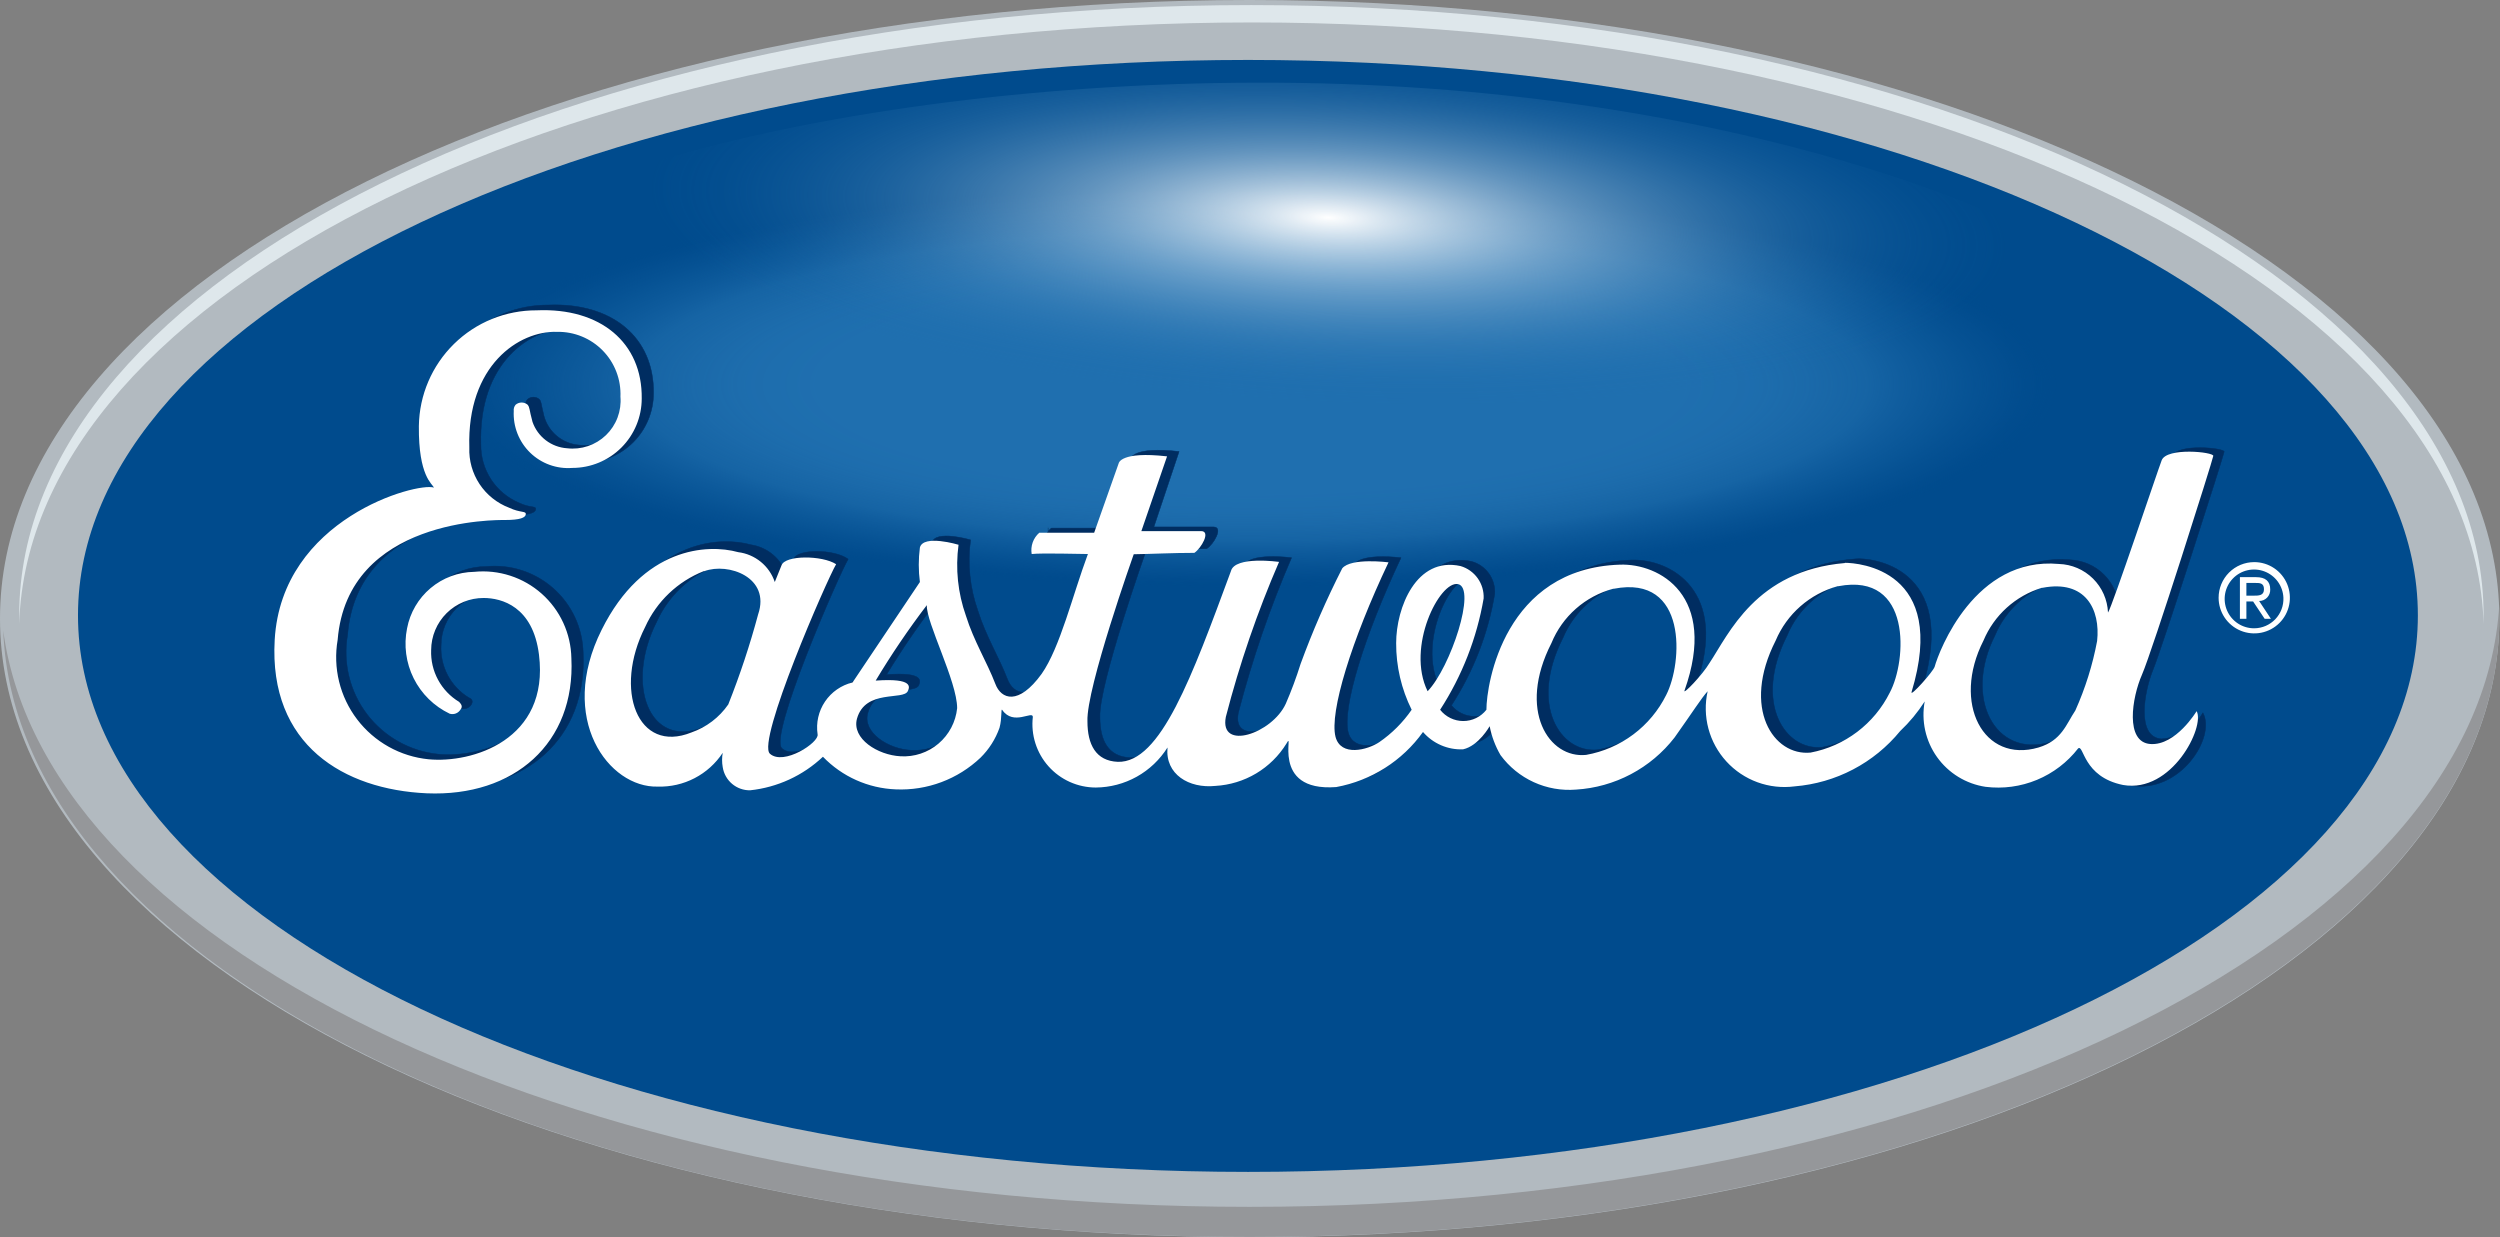
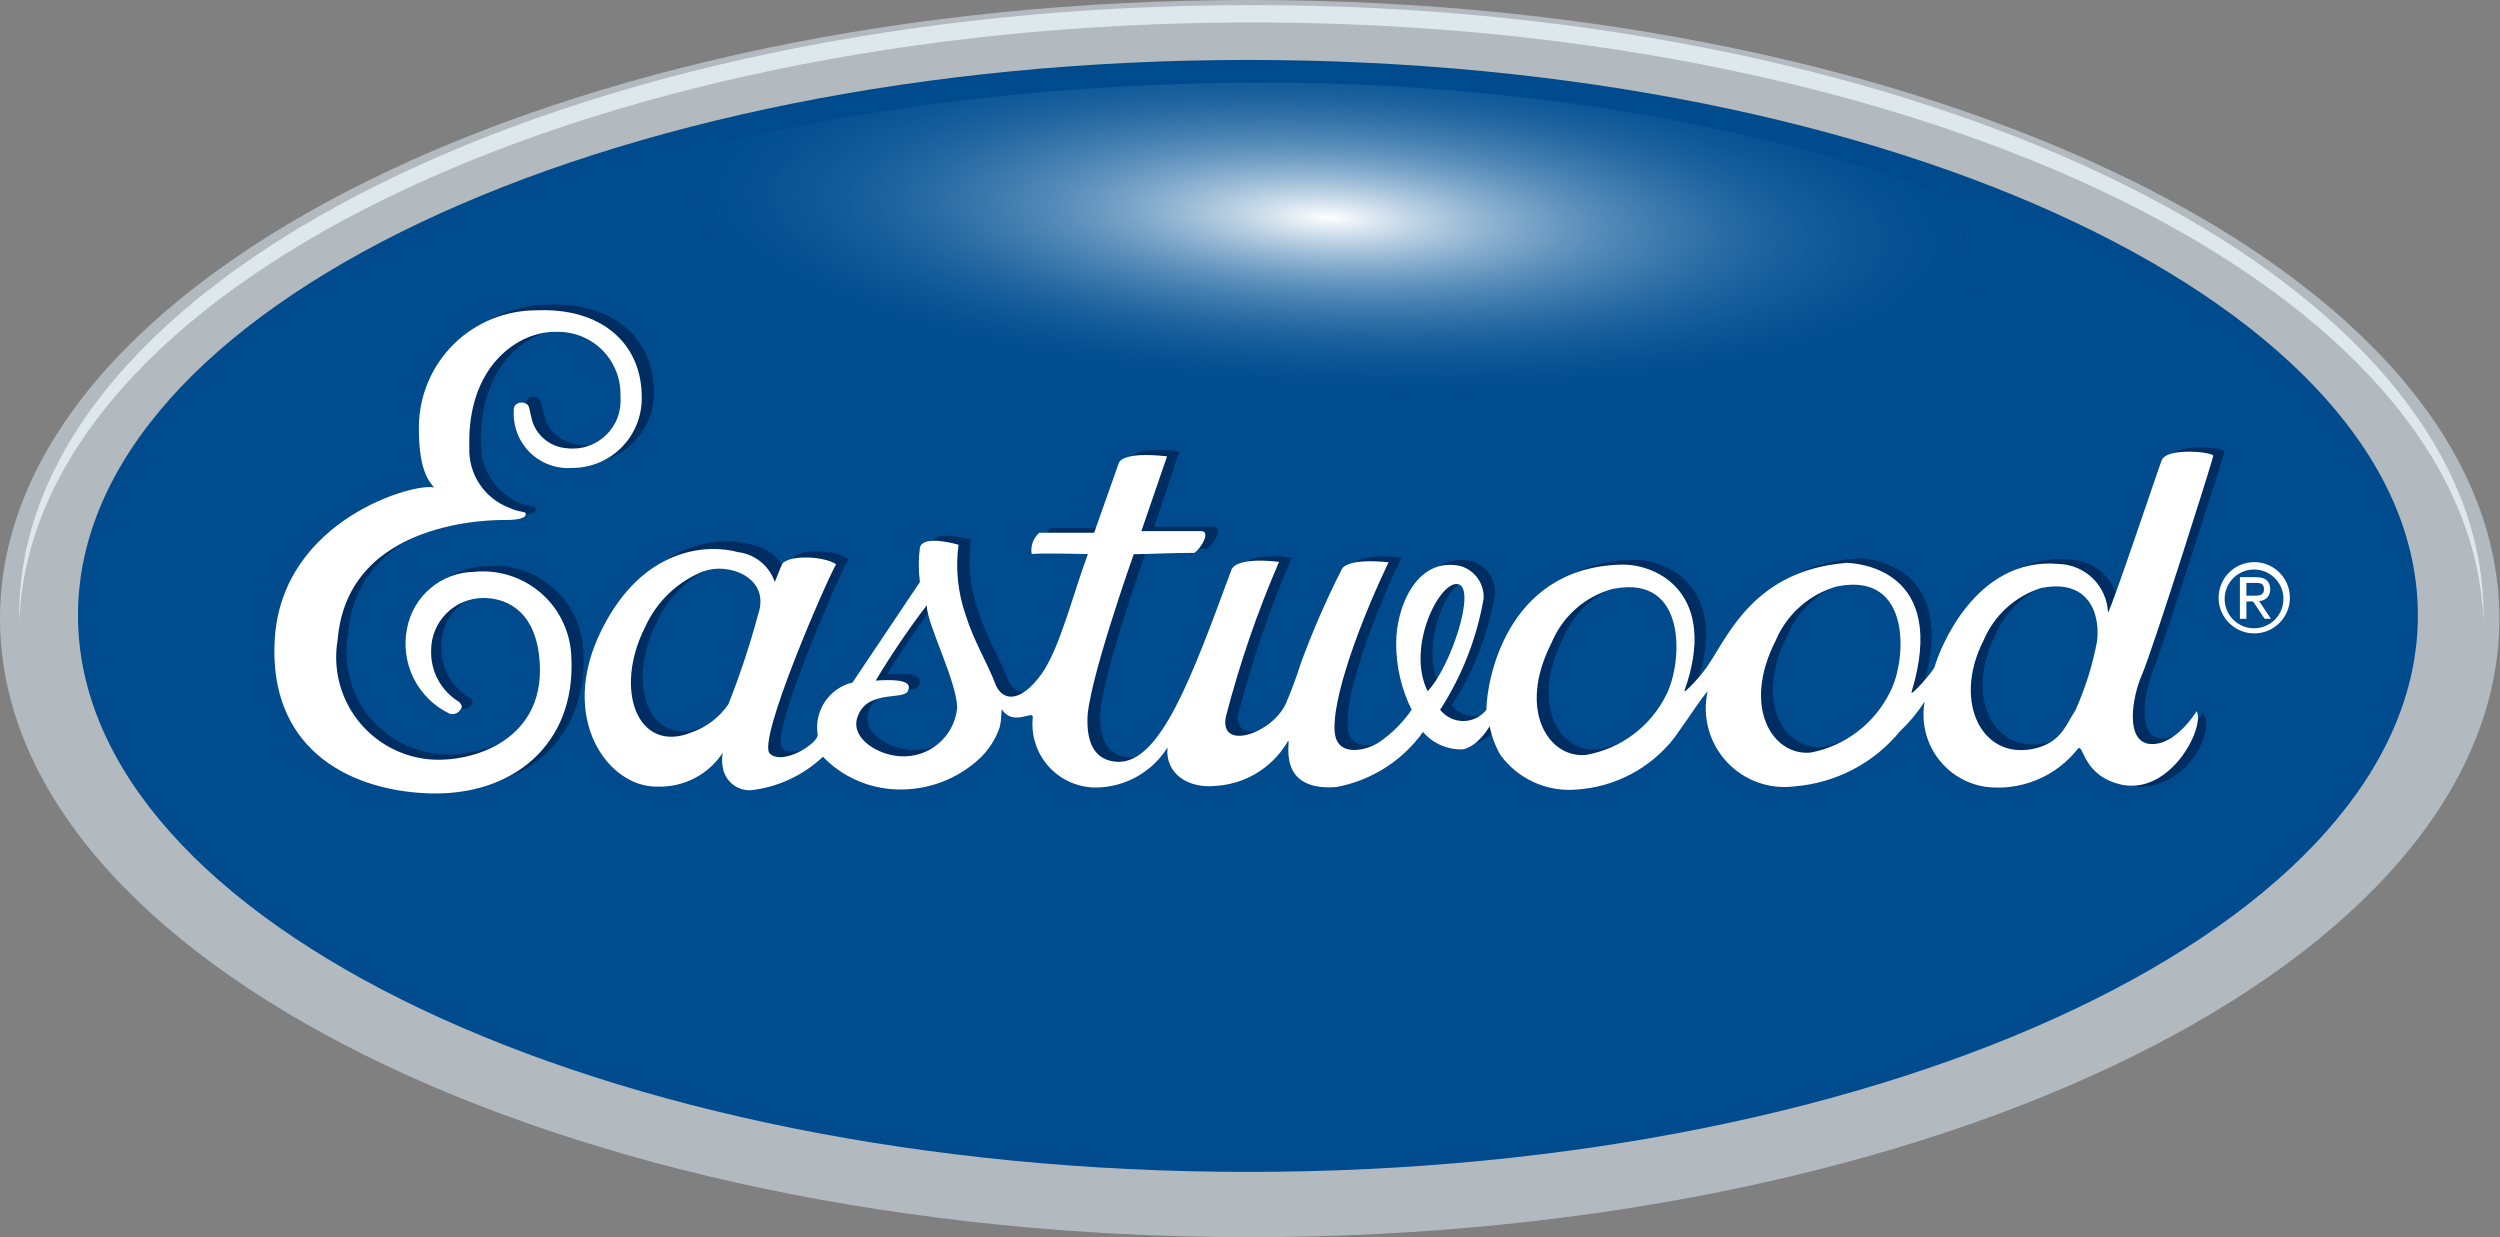
<svg xmlns="http://www.w3.org/2000/svg" width="487" height="241" fill="none">
  <rect width="100%" height="100%" fill="#808080" stroke="none" />
  <path fill="#B2BAC0" d="M486.869 120.5c0 66.539-108.915 120.5-243.435 120.5C108.914 241 0 186.903 0 120.5 0 54.096 109.23 0 243.434 0c134.205 0 243.435 53.916 243.435 120.5z" />
-   <path fill="#95979A" d="M243.434 235.094c-128.93 0-234.418-49.588-242.803-112.25C3.201 188.301 110.582 240.955 243.434 240.955c134.385 0 243.435-54.097 243.435-120.5v-2.885c-3.516 65.186-111.169 117.524-243.435 117.524z" />
  <path fill="#DEE7EB" d="M243.84 4.373c131.41 0 238.115 52.293 239.963 117.209v-1.713C483.803 54.232 376.332.992 243.75.992S3.742 54.187 3.742 119.824v1.713C5.68 56.666 112.386 4.373 243.84 4.373z" />
  <path fill="#004B8D" d="M471 119.869c0 59.867-102.017 108.418-227.881 108.418-125.865 0-227.927-48.551-227.927-108.418 0-59.867 102.062-108.193 227.927-108.193C368.983 11.676 471 60.002 471 119.869z" />
-   <path fill="url(#paint0_radial)" d="M471 119.869c0 59.867-102.017 108.418-227.881 108.418-125.865 0-227.927-48.551-227.927-108.418 0-59.867 102.062-108.193 227.927-108.193C368.983 11.676 471 60.002 471 119.869z" />
  <path fill="url(#paint1_radial)" d="M427.182 74.383c-1.082 21.278-72.76 39.22-162.289 34.531-89.53-4.688-177.166-31.556-175.814-52.969 1.352-21.413 91.243-43.908 180.863-39.22 89.62 4.688 158.322 36.425 157.24 57.658z" />
  <path fill="#002D61" stroke="#002D61" stroke-linecap="round" stroke-linejoin="round" stroke-width=".09" d="M91.829 137.225c-.214.349-.54.615-.925.755-.385.139-.806.143-1.194.011-3.04-1.45-5.507-3.876-7.01-6.89-1.503-3.014-1.955-6.444-1.285-9.744.587-3.088 2.231-5.876 4.649-7.883 2.419-2.007 5.461-3.109 8.604-3.117 2.366-.23 4.754.031 7.015.766 2.26.736 4.345 1.93 6.122 3.509 1.777 1.578 3.21 3.507 4.207 5.665.998 2.158 1.539 4.498 1.59 6.875.811 16.59-11.135 27.048-28.175 26.372-16.139-.766-30.79-9.422-29.618-29.933 1.352-23.668 27.724-28.762 31.015-27.68-2.341-4.264-3.361-9.129-2.93-13.975.071-6.026 2.525-11.78 6.824-16.003 4.299-4.223 10.095-6.574 16.122-6.537 12.397-.496 20.602 6.311 20.466 17.176 0 3.587-1.425 7.027-3.961 9.563-2.536 2.536-5.976 3.961-9.563 3.961-1.5.117-3.009-.087-4.425-.598-1.415-.511-2.706-1.319-3.785-2.368-1.079-1.049-1.922-2.317-2.473-3.717-.551-1.401-.797-2.903-.722-4.406-.028-.217-.01-.437.052-.646.062-.209.167-.404.308-.571.323-.288.74-.448 1.173-.448.432 0 .849.159 1.172.448.45.586.27.857.901 3.291.423 1.502 1.291 2.841 2.49 3.839 1.199.998 2.673 1.609 4.227 1.751 1.38.173 2.781.035 4.1-.403 1.32-.438 2.525-1.165 3.528-2.129 1.002-.964 1.777-2.139 2.266-3.44.49-1.301.683-2.696.565-4.081.068-1.649-.202-3.295-.792-4.836-.591-1.541-1.49-2.946-2.642-4.127-1.152-1.182-2.533-2.116-4.059-2.745-1.526-.629-3.164-.941-4.814-.914-7.438-.226-17.672 6.537-17.176 22.54-.038 2.426.65 4.808 1.975 6.84 1.325 2.032 3.228 3.622 5.464 4.565 2.163 1.037 3.29.541 3.245 1.217-.045.676-1.127 1.127-4.012 1.127-1.623 0-30.7-.406-32.638 23.352-.465 2.7-.37 5.467.28 8.129.65 2.662 1.841 5.162 3.498 7.344 1.658 2.182 3.747 3.999 6.137 5.339 2.39 1.34 5.03 2.174 7.757 2.449 8.43.812 23.622-3.696 21.549-20.376-1.172-9.377-7.303-11.045-10.774-11.045-1.338-.006-2.664.252-3.902.758-1.238.507-2.365 1.252-3.315 2.194-.95.942-1.706 2.062-2.223 3.296-.517 1.234-.787 2.557-.793 3.895-.116 2.043.326 4.079 1.279 5.89s2.381 3.328 4.131 4.389c.676.27.811.721.496 1.307zm112.34-29.888v-4.508 4.508zm157.331 1.532c2.615-.27 20.241 1.263 12.983 25.2-.315.947 4.193-4.012 4.508-5.004.857-3.11 7.844-21.458 24.209-20.015 2.491.088 4.857 1.111 6.628 2.865 1.771 1.754 2.817 4.111 2.929 6.602.766-.947 9.737-27.95 10.413-29.663 1.037-2.525 10.188-1.578 10.098-.857-.09.721-12.081 38.138-13.839 42.421-1.759 4.282-3.336 13.163 1.622 13.524 1.662-.114 3.27-.64 4.678-1.529 1.409-.889 2.574-2.114 3.392-3.565 2.614 4.778-4.508 15.823-14.065 14.155-7.799-1.352-8.16-10.955-9.287-10.008-1.127.947-5.815 11.135-16.725 9.467-12.171-1.803-12.216-15.778-11.901-19.159-1.274 1.715-2.793 3.234-4.508 4.508-1.848 1.352-8.205 14.02-20.647 14.381-2.58.135-5.157-.322-7.533-1.338-2.375-1.016-4.487-2.562-6.171-4.521-1.685-1.959-2.898-4.278-3.547-6.779-.649-2.501-.715-5.118-.195-7.649-2.029 1.879-3.857 3.964-5.455 6.222-2.569 3.381-9.602 13.884-19.745 14.425-2.819.226-5.649-.272-8.221-1.448s-4.801-2.989-6.475-5.269c-1.041-1.668-1.803-3.495-2.254-5.409 0 0-2.119 3.831-5.184 4.282-4.508.676-9.017-4.508-9.017-4.508-1.803 2.389-7.122 11.406-15.507 12.037-13.164.991-9.332-12.893-11.09-9.693-1.121 2.496-2.884 4.65-5.11 6.242-2.225 1.592-4.833 2.565-7.558 2.82-1.292-.067-2.558-.396-3.72-.966-1.162-.571-2.196-1.372-3.039-2.354s-1.478-2.126-1.866-3.36c-.388-1.235-.521-2.536-.391-3.824-.586.721-4.913 10.864-14.155 10.864-1.743-.001-3.467-.37-5.057-1.085-1.59-.715-3.011-1.758-4.169-3.061-1.159-1.303-2.028-2.836-2.551-4.499-.523-1.663-.688-3.418-.485-5.149 0-1.263-3.787 1.848-5.95-1.308-.227-.215-.506-.366-.81-.437-.304-.072-.621-.061-.919.031-.299.091-.567.261-.778.491-.211.23-.358.512-.424.817-.219 2.349-.975 4.616-2.209 6.627-4.262 4.206-9.73 6.979-15.642 7.934-5.704-.492-11.006-3.135-14.832-7.393-6.897 5.454-10.819 7.483-13.524 7.573-1.283.025-2.532-.42-3.511-1.249-.979-.83-1.622-1.989-1.809-3.259 0-1.533-1.036-4.508-1.036-4.508-1.338 2.208-3.224 4.033-5.475 5.297-2.252 1.264-4.792 1.924-7.373 1.916-9.512.27-18.033-12.082-9.557-29.438 8.069-16.138 20.646-16.815 26.642-15.147 1.616.245 3.13.942 4.367 2.011 1.237 1.069 2.145 2.466 2.621 4.03l1.307-3.246c.676-2.028 7.934-1.983 10.639 0-1.803 3.066-15.553 34.487-12.893 36.876 2.66 2.389 9.647-2.164 9.286-3.742-.345-2.236.164-4.52 1.425-6.4 1.261-1.879 3.182-3.215 5.383-3.743l13.118-19.474c-.29-2.23-.29-4.488 0-6.717.676-2.57 7.528-.541 7.528-.541-.626 4.662-.132 9.407 1.443 13.839 1.533 4.914 4.102 9.016 5.725 13.254 1.127 3.02 4.508 4.508 9.016-1.938 3.607-5.14 5.996-15.328 9.016-23.307h-10.954c-.128-.761-.058-1.542.202-2.268.261-.726.703-1.373 1.286-1.879h10.684l4.778-13.524s.316-2.434 9.422-1.397l-4.914 14.696h11.631c1.983 0 0 3.426-1.352 4.238-4.148 0-8.566.27-11.766.315 0 0-9.287 26.147-9.017 32.503 0 4.508 1.578 7.709 5.906 7.889 8.34.316 14.426-16.589 22.044-37.146.722-2.975 9.377-1.803 9.377-1.803-4.23 9.786-7.696 19.884-10.368 30.204-1.308 6.717 9.016 3.246 11.675-2.57 1.107-2.528 2.07-5.117 2.886-7.754 2.314-6.398 5.024-12.646 8.114-18.708 1.713-2.119 9.016-1.172 9.016-1.172-7.168 15.192-11.495 29.257-10.278 34.036 1.037 3.877 6.221 2.524 8.52 1.036 2.359-1.747 4.389-3.899 5.996-6.356-2.005-4.033-3.04-8.479-3.021-12.983 0-6.852 3.922-16.905 12.533-15.012 1.359.379 2.548 1.212 3.368 2.36.82 1.148 1.222 2.543 1.14 3.951-1.291 7.745-4.16 15.141-8.43 21.729.545.669 1.232 1.209 2.012 1.579.78.371 1.632.563 2.496.563.863 0 1.715-.192 2.495-.563.78-.37 1.467-.91 2.013-1.579 0-5.139 3.561-27.544 26.011-28.31 7.619-.271 19.159 5.995 12.578 24.523-.361.947 3.471-3.02 4.868-5.319 3.607-5.906 8.926-18.167 26.282-19.43zm-172.928 28.04c0-5.184-6.086-16.77-5.906-20.015-3.588 4.65-6.914 9.496-9.963 14.516 7.393-.541 6.582 1.307 6.266 2.073-.811 1.849-8.294-.451-9.917 5.41-1.082 3.832 4.057 7.077 8.475 7.258 2.674.168 5.311-.698 7.366-2.417 2.055-1.72 3.372-4.163 3.679-6.825zm97.644-24.118c-3.516-.721-10.098 12.217-5.861 20.873 4.328-4.689 9.422-20.287 5.861-20.873zm30.294.857c-2.676.742-5.149 2.081-7.234 3.916-2.084 1.835-3.726 4.118-4.803 6.678-6.717 13.208-.45 22.54 6.762 21.819 3.303-.625 6.415-2.01 9.09-4.044 2.676-2.034 4.842-4.662 6.328-7.677 3.246-6.176 4.238-23.487-10.143-20.692v0zm43.728-.451c-2.691.707-5.182 2.027-7.278 3.857-2.096 1.83-3.74 4.121-4.804 6.692-6.717 13.208-.405 22.54 6.807 21.819 3.296-.627 6.402-2.007 9.077-4.032 2.674-2.026 4.844-4.642 6.341-7.644 3.201-6.221 4.238-23.487-10.143-20.512v-.18zm39.761.27c-2.532.775-4.863 2.097-6.826 3.873-1.963 1.777-3.512 3.964-4.534 6.406-6.222 12.262 0 23.983 10.729 20.827 4.508-1.352 5.364-4.508 7.168-7.168 1.931-4.329 3.353-8.867 4.237-13.524.541-5.996-2.389-12.036-10.774-10.504v.09zm-260.655-3.2c-5.075 1.97-9.171 5.856-11.406 10.819-6.221 12.262-1.487 24.839 9.016 20.602 2.955-1.016 5.511-2.941 7.304-5.5 2.275-5.708 4.202-11.55 5.77-17.491 2.254-7.303-6.086-10.188-10.684-8.43v0z" />
  <path fill="#fff" d="M89.71 138.217c-.213.351-.537.622-.92.769-.384.147-.805.162-1.198.042-3.04-1.451-5.507-3.876-7.01-6.89-1.503-3.014-1.955-6.444-1.285-9.745.581-3.057 2.198-5.821 4.58-7.825 2.382-2.004 5.381-3.125 8.493-3.174 2.367-.237 4.758.019 7.022.752 2.264.733 4.351 1.927 6.13 3.507s3.211 3.511 4.206 5.672c.996 2.161 1.532 4.505 1.576 6.884.812 16.544-11.134 27.048-28.175 26.327-16.094-.722-30.79-9.377-29.618-29.889 1.352-23.667 27.724-30.744 31.015-29.663-.316-.766-3.02-2.209-2.93-11.991.083-6.022 2.54-11.769 6.837-15.99 4.297-4.221 10.086-6.575 16.109-6.551 12.443-.541 20.602 6.311 20.467 17.176 0 3.587-1.425 7.027-3.961 9.563-2.536 2.536-5.976 3.961-9.563 3.961-1.501.117-3.009-.087-4.425-.598-1.415-.511-2.706-1.319-3.785-2.368-1.079-1.049-1.922-2.317-2.473-3.717-.551-1.401-.798-2.903-.723-4.406-.027-.217-.009-.437.053-.646.062-.209.167-.404.308-.571.327-.279.742-.433 1.172-.433.43 0 .846.153 1.172.433.451.586.271.857.947 3.336.492 1.421 1.391 2.666 2.585 3.58 1.195.914 2.632 1.456 4.132 1.559 1.376.166 2.772.023 4.086-.419 1.314-.441 2.513-1.17 3.51-2.132.998-.963 1.768-2.135 2.255-3.433.488-1.298.68-2.688.563-4.069.067-1.649-.202-3.295-.793-4.836-.59-1.541-1.489-2.946-2.641-4.127-1.152-1.182-2.534-2.116-4.059-2.745-1.526-.629-3.164-.941-4.814-.914-7.439-.271-17.627 6.537-17.131 22.54-.098 2.52.598 5.006 1.989 7.11 1.391 2.103 3.408 3.716 5.765 4.611 2.209 1.037 3.291.586 3.246 1.262-.045.676-1.127 1.127-4.013 1.127-1.623 0-30.7-.406-32.638 23.351-.465 2.704-.369 5.475.284 8.14.653 2.664 1.847 5.166 3.51 7.348 1.662 2.183 3.756 4 6.152 5.337 2.396 1.338 5.041 2.167 7.771 2.437 8.385.811 23.577-3.697 21.503-20.376-1.172-9.422-7.303-11.045-10.774-11.045-1.338-.006-2.664.252-3.902.758-1.238.507-2.365 1.252-3.315 2.194-.95.942-1.706 2.062-2.223 3.296-.517 1.233-.787 2.557-.793 3.895-.079 2.017.386 4.019 1.346 5.795.96 1.777 2.379 3.263 4.109 4.303.451.496.721.902.271 1.488zm112.34-29.844v-4.508 4.508zm157.331 1.263c2.615 0 20.241 1.307 12.983 25.2-.27.991 4.193-3.967 4.508-4.959.857-3.111 7.844-21.504 24.209-20.016 2.494.078 4.867 1.097 6.64 2.854 1.773 1.756 2.815 4.119 2.917 6.613.766-.992 9.782-27.95 10.458-29.663.992-2.57 10.143-1.623 10.053-.857-.09.766-11.901 38.093-13.885 42.6-1.983 4.509-3.336 13.164 1.623 13.525 4.959.36 9.016-6.402 9.016-6.402 1.668 3.021-4.823 16.049-14.335 14.381-7.844-1.578-7.619-7.979-8.746-7.123-2.099 2.703-4.865 4.814-8.026 6.126-3.162 1.312-6.609 1.78-10.006 1.357-1.885-.282-3.694-.942-5.319-1.938-1.625-.997-3.033-2.311-4.139-3.863-1.106-1.552-1.889-3.311-2.301-5.173-.412-1.861-.445-3.786-.097-5.66-1.351 2.111-2.956 4.049-4.779 5.77-2.526 3.086-5.648 5.63-9.18 7.481-3.533 1.851-7.402 2.971-11.376 3.293-2.444.32-4.928.046-7.243-.799-2.315-.844-4.392-2.234-6.055-4.053-1.664-1.818-2.864-4.01-3.5-6.391-.636-2.38-.688-4.879-.153-7.285-1.262 1.398-2.795 3.877-6.446 9.016-2.295 2.96-5.196 5.395-8.508 7.144-3.311 1.75-6.958 2.772-10.696 2.999-2.819.226-5.649-.272-8.222-1.448-2.572-1.175-4.801-2.989-6.475-5.269-1.017-1.746-1.733-3.651-2.118-5.635 0 0-2.119 3.832-5.185 4.508-1.47.06-2.935-.213-4.285-.799-1.351-.585-2.552-1.468-3.513-2.582-4.03 5.635-10.092 9.483-16.906 10.73-13.163.991-7.934-11.631-9.692-8.476-1.471 2.389-3.498 4.387-5.907 5.824-2.41 1.436-5.132 2.269-7.933 2.426-5.139.541-9.827-2.254-9.331-7.483-1.486 2.37-3.546 4.327-5.988 5.69-2.443 1.363-5.19 2.089-7.987 2.109-1.739-.002-3.459-.371-5.045-1.082-1.587-.712-3.006-1.751-4.163-3.049-1.158-1.298-2.028-2.826-2.554-4.483-.527-1.658-.697-3.408-.5-5.136 0-1.307-3.787 1.803-5.951-1.352-.315-.451 0 1.533-.541 3.471-.775 2.194-2.039 4.183-3.696 5.815-2.195 2.085-4.787 3.706-7.622 4.767-2.834 1.061-5.854 1.54-8.878 1.409-5.377-.205-10.465-2.482-14.2-6.356-3.888 3.678-8.878 5.975-14.2 6.537-1.281.015-2.525-.433-3.502-1.261-.977-.828-1.623-1.981-1.818-3.247-.166-.925-.166-1.871 0-2.795-1.375 2.086-3.261 3.786-5.478 4.938-2.217 1.152-4.692 1.718-7.19 1.643-9.511.271-19.609-13.163-10.909-30.564 8.024-16.094 20.602-16.77 26.598-15.102 1.613.202 3.137.855 4.397 1.884 1.26 1.028 2.204 2.391 2.725 3.931l1.308-3.245c.676-2.029 7.934-1.984 10.639-.226-1.804 3.066-15.553 34.532-12.893 36.921 2.659 2.389 9.647-2.209 9.286-3.787-.333-2.229.181-4.503 1.441-6.372 1.26-1.869 3.175-3.198 5.366-3.726l13.119-19.565c-.291-2.229-.291-4.487 0-6.717.676-2.614 7.528-.541 7.528-.541-.627 4.663-.132 9.407 1.443 13.84 1.532 4.914 4.102 9.016 5.725 13.254 1.127 3.02 4.508 4.282 9.016-1.939 3.606-5.139 6.041-15.372 9.016-23.351-1.262 0-9.016-.226-10.954 0-.128-.761-.058-1.542.202-2.268.261-.726.703-1.374 1.285-1.88h10.684l4.779-13.524s.315-2.389 9.422-1.353l-5.004 14.561h11.63c1.984 0 0 3.381-1.307 4.237-4.192 0-8.565.226-11.811.271 0 0-9.287 26.146-9.016 32.548 0 4.508 1.623 7.708 5.905 7.889 8.34.27 14.471-16.635 22.045-37.146.766-3.021 9.376-1.804 9.376-1.804-4.236 9.783-7.703 19.882-10.368 30.204-1.307 6.717 9.016 3.246 11.676-2.569 1.099-2.532 2.062-5.12 2.885-7.754 2.329-6.363 5.039-12.581 8.114-18.618 1.713-2.119 9.017-1.173 9.017-1.173-7.213 15.193-11.541 29.213-10.324 33.991 1.037 3.922 6.221 2.57 8.52 1.037 2.47-1.702 4.609-3.841 6.312-6.311-2.005-4.033-3.04-8.479-3.021-12.983 0-6.898 3.922-16.906 12.533-15.012 1.35.393 2.53 1.229 3.347 2.374.818 1.145 1.227 2.532 1.161 3.937-1.328 7.727-4.211 15.104-8.476 21.684.536.684 1.22 1.237 2.001 1.617.781.381 1.639.579 2.508.579.868 0 1.726-.198 2.507-.579.781-.38 1.465-.933 2.001-1.617 0-5.094 3.561-27.544 26.011-28.266 7.664-.27 19.159 5.996 12.577 24.524-.36.947 3.472-3.02 4.869-5.365 3.742-5.635 9.016-17.987 26.372-19.474v-.045zm-172.928 28.31c0-5.184-6.086-16.77-5.906-20.061-3.592 4.71-6.918 9.616-9.963 14.697 7.439-.541 6.582 1.307 6.266 2.028-.811 1.894-8.294-.451-9.917 5.41-1.037 3.877 4.057 7.077 8.475 7.303 2.695.165 5.35-.719 7.409-2.466 2.058-1.748 3.361-4.224 3.636-6.911zm97.554-24.163c-3.562-.676-10.143 12.262-5.906 20.872 4.463-4.643 9.602-20.151 5.906-20.872zm30.249.902c-2.688.717-5.173 2.047-7.261 3.885-2.088 1.838-3.723 4.134-4.776 6.709-6.717 13.163-.451 22.54 6.762 21.773 3.332-.591 6.479-1.955 9.188-3.983 2.709-2.027 4.904-4.662 6.41-7.692 3.201-6.222 4.238-23.487-10.188-20.692h-.135zm43.728-.496c-2.683.739-5.164 2.077-7.256 3.911-2.092 1.835-3.742 4.12-4.826 6.683-6.717 13.208-.406 22.54 6.807 21.819 3.296-.627 6.402-2.007 9.076-4.033 2.675-2.025 4.845-4.641 6.342-7.643 3.336-6.221 4.373-23.487-10.008-20.737h-.135zm39.761.315c-2.532.774-4.863 2.097-6.826 3.873-1.964 1.776-3.512 3.963-4.535 6.406-6.221 12.216 0 23.982 10.729 20.827 4.509-1.353 5.365-4.508 7.168-7.213 1.94-4.326 3.362-8.865 4.238-13.524.676-6.131-2.254-11.992-10.639-10.369h-.135zm-260.655-3.245c-5.067 2.005-9.157 5.9-11.406 10.864-6.221 12.262-1.487 24.794 9.016 20.557 2.907-1.013 5.418-2.923 7.168-5.455 2.276-5.728 4.218-11.583 5.815-17.536 2.48-7.258-5.86-10.144-10.458-8.43h-.135zM439.128 109.5c1.374 0 2.716.408 3.857 1.17 1.142.763 2.032 1.848 2.557 3.116.526 1.269.663 2.664.395 4.011-.267 1.347-.929 2.584-1.9 3.555-.97.971-2.207 1.632-3.554 1.9s-2.743.13-4.011-.395c-1.269-.526-2.353-1.416-3.116-2.557-.763-1.142-1.17-2.484-1.17-3.857 0-1.841.731-3.607 2.033-4.909 1.302-1.302 3.068-2.034 4.909-2.034zm5.681 6.943c-.045-1.124-.419-2.209-1.076-3.122-.658-.912-1.569-1.611-2.621-2.008-1.052-.398-2.197-.477-3.294-.227-1.096.249-2.095.816-2.872 1.629-.776.814-1.296 1.838-1.494 2.945-.198 1.106-.066 2.247.38 3.279.446 1.033 1.186 1.911 2.128 2.525.942.614 2.044.937 3.168.929.768-.005 1.526-.165 2.231-.469.704-.305 1.34-.747 1.87-1.303.53-.555.943-1.211 1.214-1.928.272-.718.396-1.483.366-2.25zm-8.476-4.012h3.156c1.803 0 2.75.766 2.75 2.389.012.292-.035.583-.138.856-.103.273-.261.522-.463.733-.202.21-.445.378-.713.492-.269.114-.558.173-.85.173l2.299 3.471h-1.217l-2.254-3.381h-1.307v3.381h-1.263v-8.114zm2.57 3.606c1.127 0 2.119 0 2.119-1.262s-.902-1.217-1.758-1.217h-1.668v2.479h1.307z" />
  <defs>
    <radialGradient id="paint0_radial" cx="0" cy="0" r="1" gradientTransform="matrix(247.672 0 0 61.918 243.57 74.946)" gradientUnits="userSpaceOnUse">
      <stop offset=".34" stop-color="#1F6FAF" />
      <stop offset=".4" stop-color="#1E6EAE" stop-opacity=".98" />
      <stop offset=".44" stop-color="#1D6CAC" stop-opacity=".93" />
      <stop offset=".49" stop-color="#1A69A9" stop-opacity=".83" />
      <stop offset=".52" stop-color="#1664A5" stop-opacity=".7" />
      <stop offset=".56" stop-color="#105E9F" stop-opacity=".53" />
      <stop offset=".6" stop-color="#0A5698" stop-opacity=".31" />
      <stop offset=".63" stop-color="#024D8F" stop-opacity=".07" />
      <stop offset=".64" stop-color="#004B8D" stop-opacity="0" />
    </radialGradient>
    <radialGradient id="paint1_radial" cx="0" cy="0" r="1" gradientTransform="matrix(159.787 7.519 -2.034 43.229 258.684 42.376)" gradientUnits="userSpaceOnUse">
      <stop stop-color="#fff" />
      <stop offset=".3" stop-color="#A3C4DE" stop-opacity=".6" />
      <stop offset=".56" stop-color="#5994C3" stop-opacity=".28" />
      <stop offset=".74" stop-color="#2B76B2" stop-opacity=".08" />
      <stop offset=".83" stop-color="#196BAC" stop-opacity="0" />
    </radialGradient>
  </defs>
</svg>